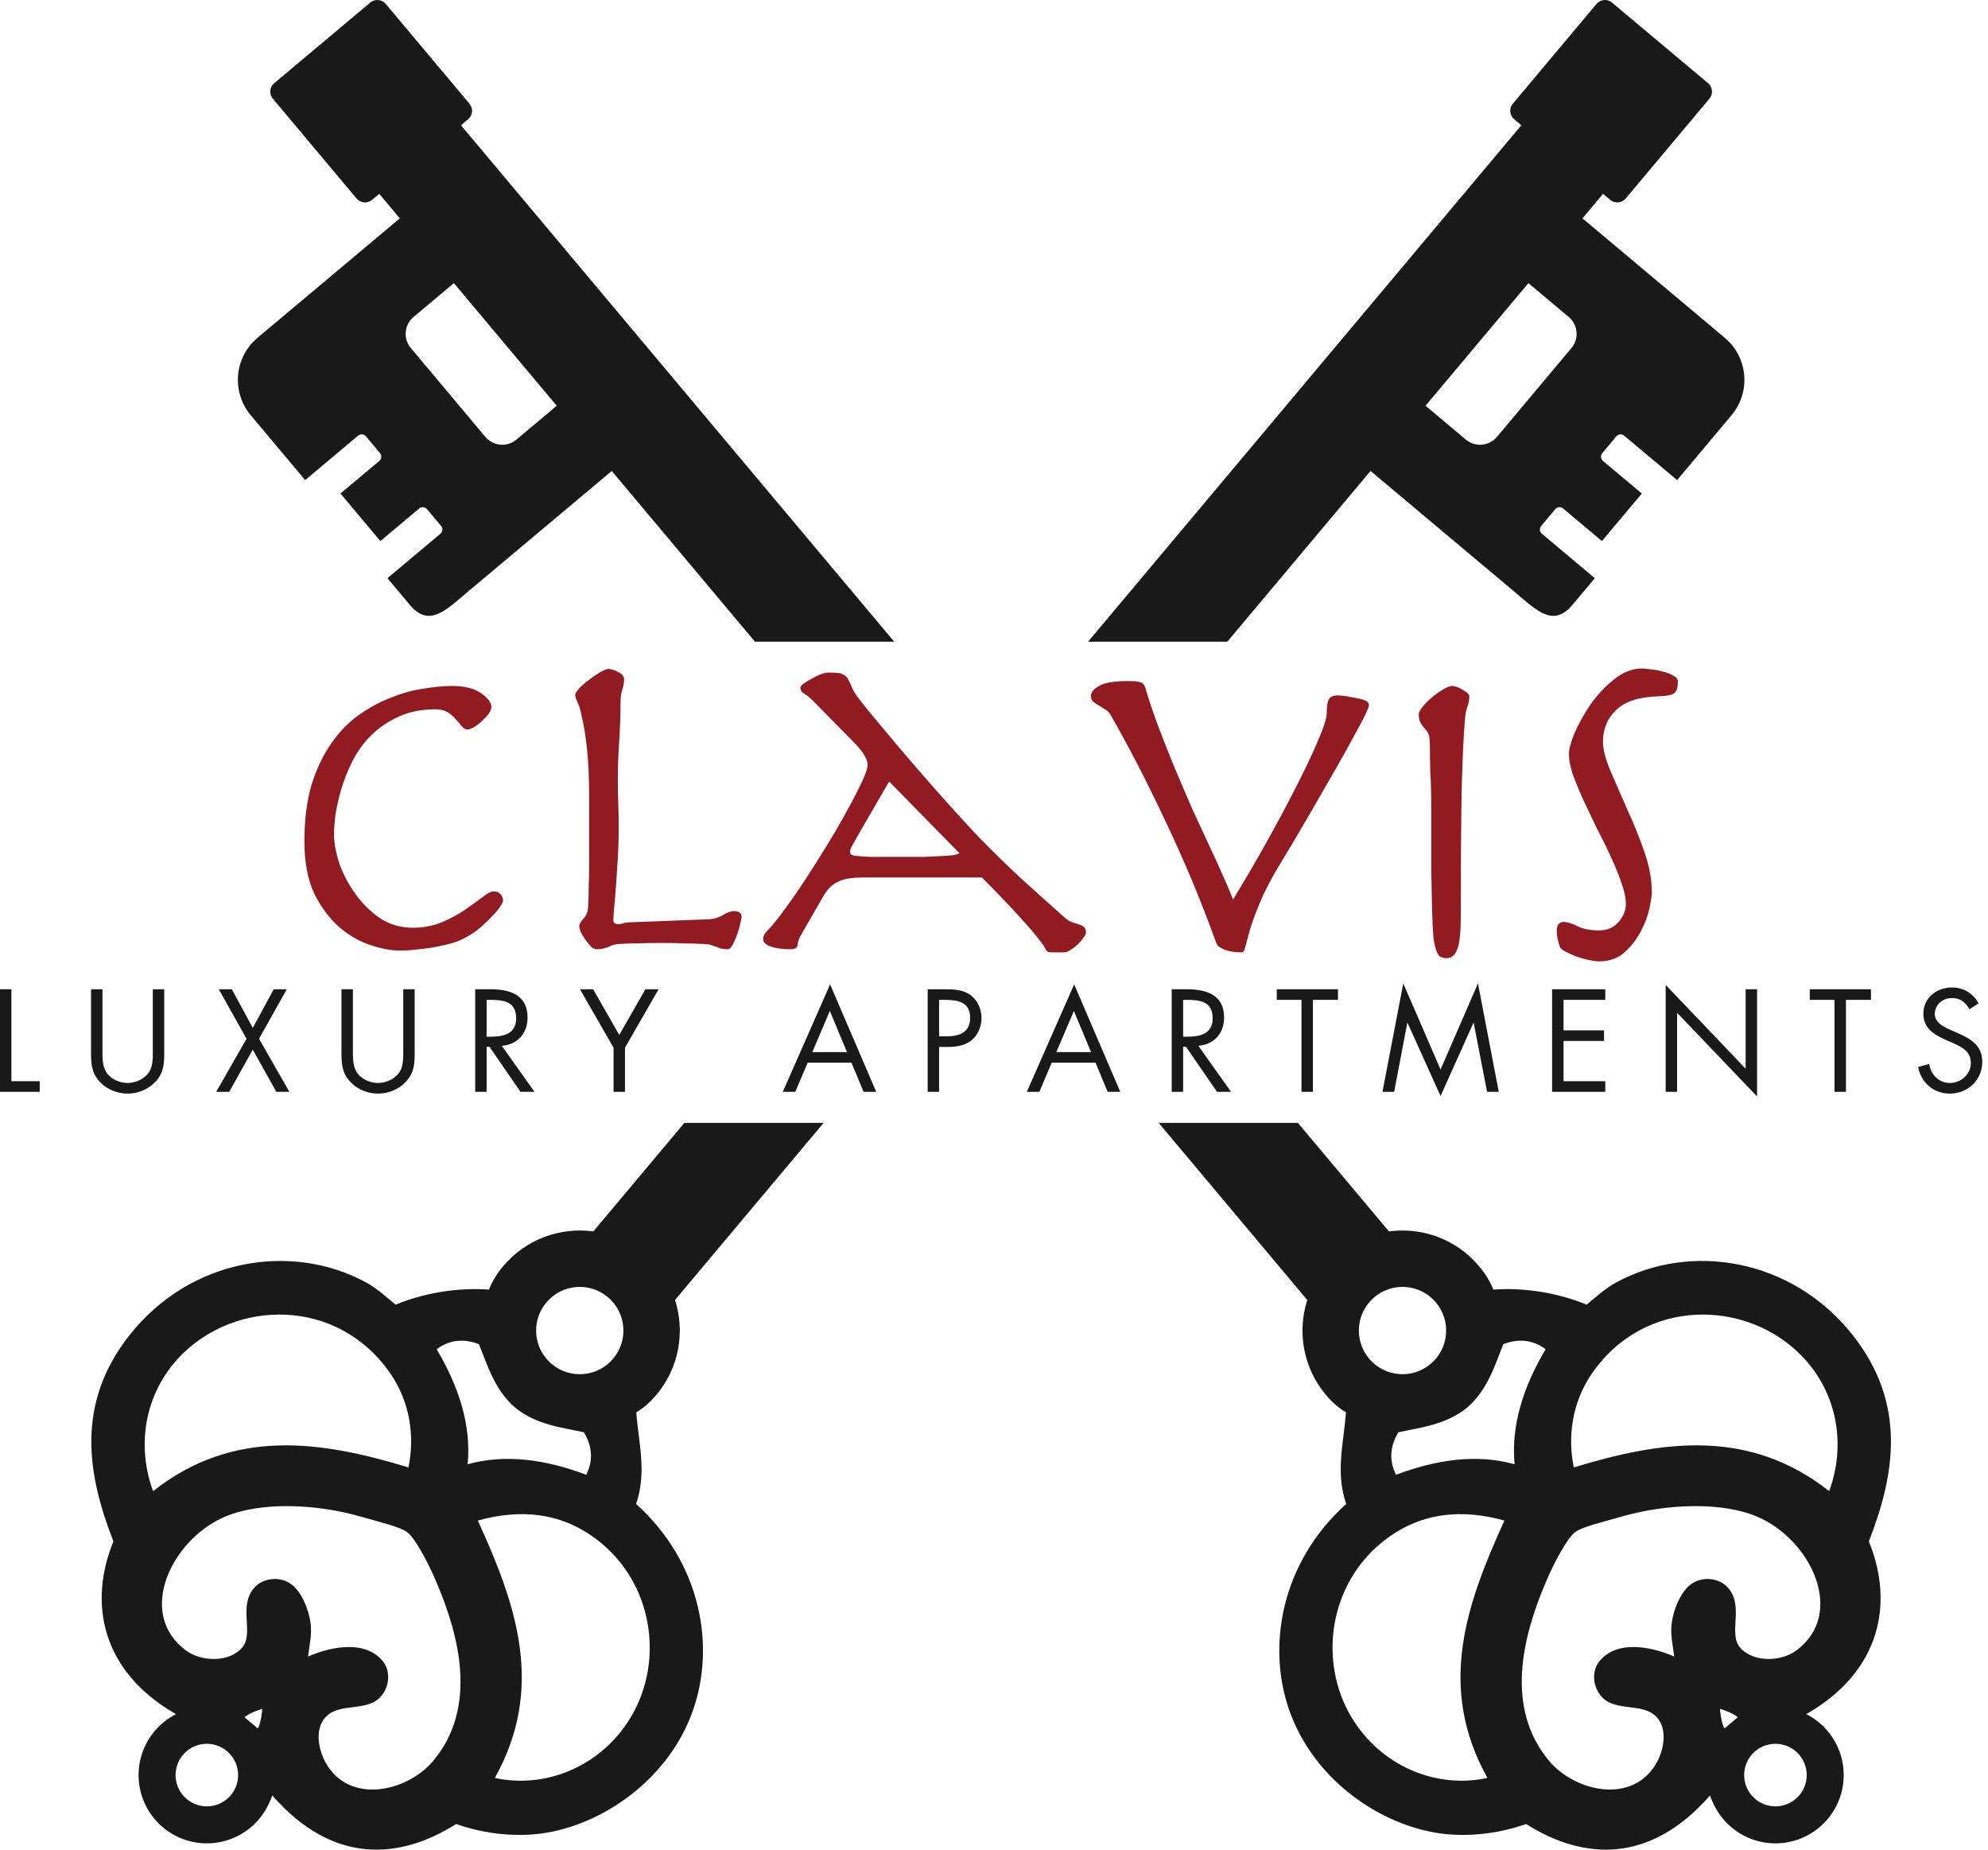
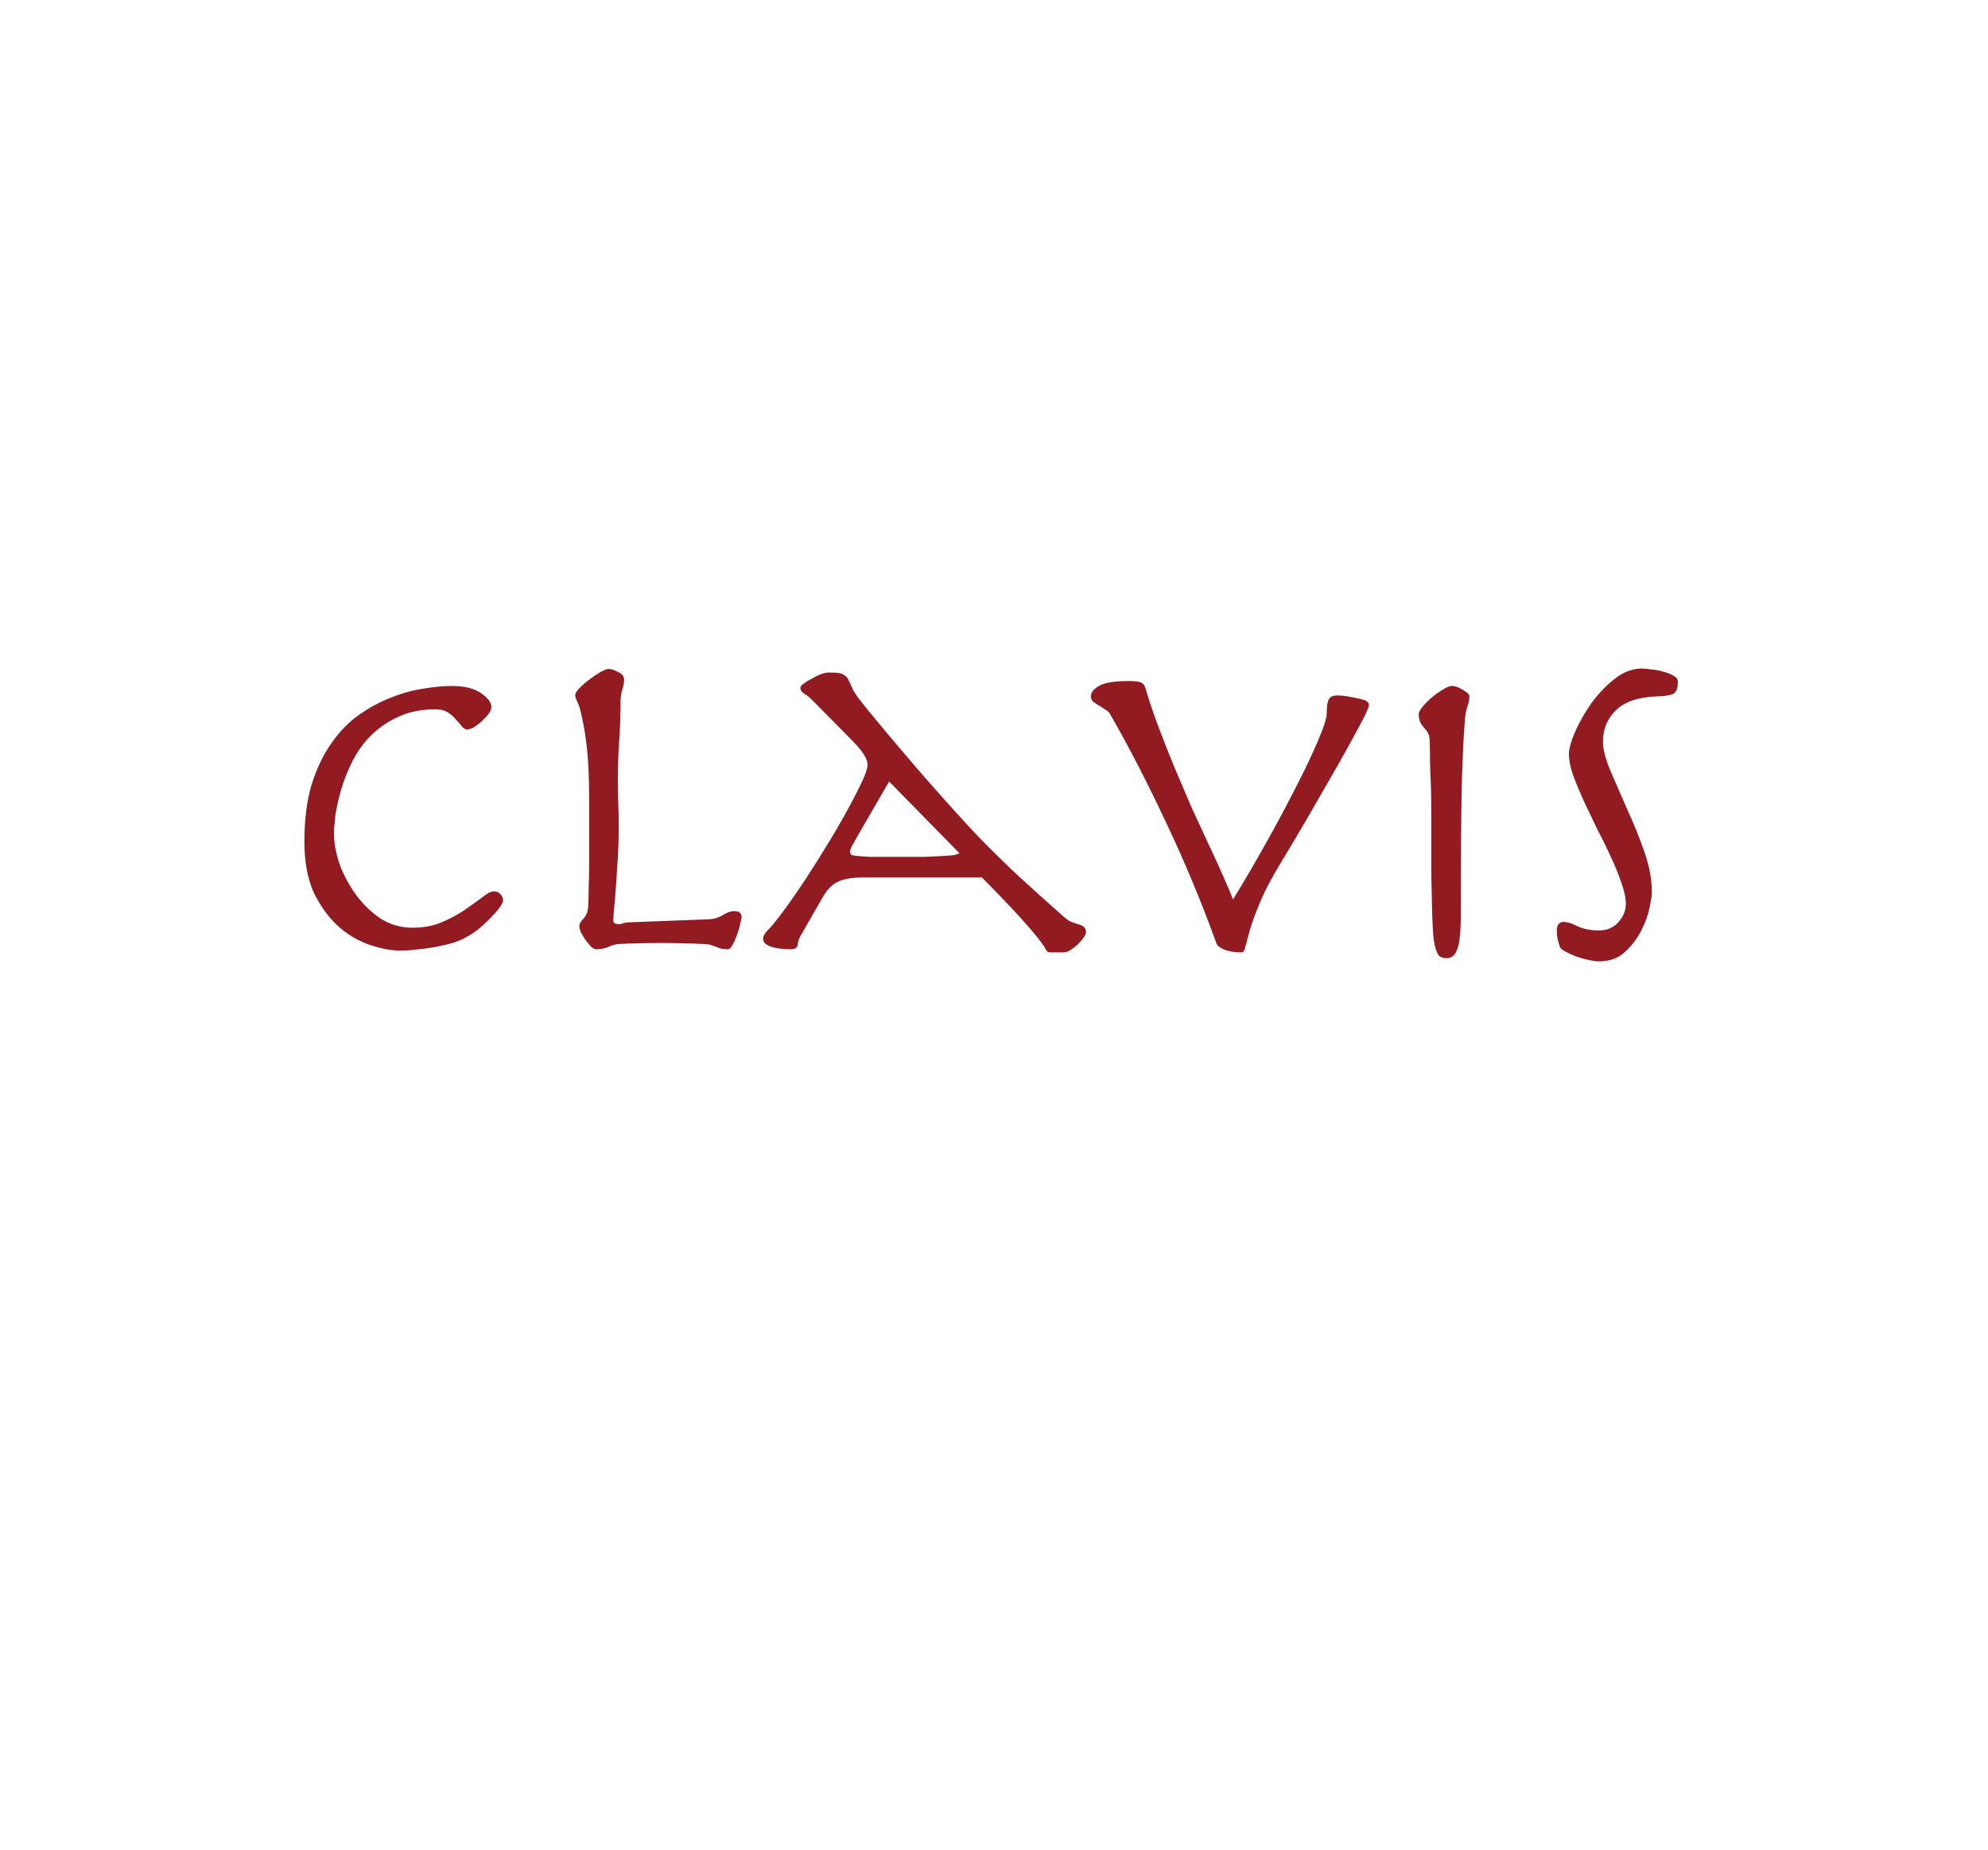
<svg xmlns="http://www.w3.org/2000/svg" width="86px" height="80px" viewBox="0 0 86 80" version="1.1">
  <title>LOGO CLAVIS APARTMENTS</title>
  <g id="Page-1" stroke="none" stroke-width="1" fill="none" fill-rule="evenodd">
    <g id="LOGO-CLAVIS-APARTMENTS">
-       <path d="M68.853,59.425 C68.017,60.646 67.804,62.123 68.082,63.467 C71.896,62.306 75.656,61.757 79.129,64.493 C79.845,62.561 79.527,60.299 77.971,58.674 C75.584,56.182 71.135,56.088 68.853,59.425 Z M65.521,63.329 C65.36,61.628 65.911,59.962 66.862,58.357 C66.285,57.918 65.637,57.9 65.034,58.138 C64.679,59.002 64.363,60.115 63.467,60.879 C62.559,61.629 61.407,61.747 60.495,61.947 C60.156,62.499 60.061,63.14 60.394,63.784 C62.139,63.127 63.874,62.875 65.521,63.329 Z M61.885,58.994 C62.684,58.324 62.788,57.133 62.118,56.334 C61.448,55.536 60.257,55.431 59.458,56.102 C58.659,56.772 58.555,57.963 59.225,58.761 C59.896,59.56 61.086,59.664 61.885,58.994 Z M77.674,77.81 C78.246,77.33 78.321,76.477 77.841,75.904 C77.36,75.332 76.507,75.257 75.935,75.737 C75.362,76.218 75.288,77.071 75.768,77.644 C76.248,78.216 77.102,78.291 77.674,77.81 Z M58.601,74.489 C59.914,76.471 62.225,77.36 64.346,76.897 C62.153,72.973 63.433,69.375 65.082,65.765 C63.367,65.29 61.436,65.307 59.692,66.783 C57.411,68.713 57.02,72.1 58.601,74.489 Z M74.598,74.757 L75.177,74.272 C74.893,74.038 74.405,73.913 74.405,73.913 C74.405,73.913 74.45,74.505 74.598,74.757 Z M69.196,71.843 C70.041,70.822 71.698,71.324 72.429,71.649 C72.361,71.151 72.255,70.701 72.316,70.21 C72.39,69.622 72.705,68.826 73.181,68.499 C73.672,68.16 74.36,68.262 74.717,68.633 C75.478,69.422 74.751,70.62 75.263,71.242 C75.812,71.907 77.024,71.883 77.692,71.395 C79.893,69.787 78.319,66.56 75.996,65.589 C74.449,64.942 72.051,65.038 70.098,65.609 C69.378,65.819 68.442,66.033 68.135,66.271 C67.796,66.532 67.255,67.532 66.874,68.423 C65.878,70.756 65.072,73.87 67.03,76.179 C68.135,77.483 70.64,78.079 71.671,76.228 C71.952,75.722 72.146,74.861 71.718,74.326 C71.115,73.573 69.855,74.103 69.244,73.336 C68.86,72.855 68.886,72.217 69.196,71.843 Z M68.638,56.428 C69.05,56.086 69.458,55.715 69.913,55.468 C73.134,53.716 77.51,54.42 80.138,57.732 C82.514,60.728 81.96,63.814 80.845,66.668 C81.925,69.29 81.403,72.269 78.14,74.138 C78.485,74.313 78.802,74.56 79.067,74.875 C80.115,76.125 79.952,77.988 78.703,79.036 C77.453,80.085 75.59,79.922 74.542,78.672 C74.301,78.385 74.124,78.066 73.973,77.657 C71.34,80.667 68.45,80.428 66.018,78.89 C64.727,79.349 63.283,79.477 62.055,79.258 C59.482,78.799 56.803,76.862 55.785,74.004 C54.785,71.197 55.424,67.579 58.236,65.047 C57.762,63.685 58.128,62.396 58.227,61.084 C57.921,60.903 57.63,60.655 57.357,60.329 C56.366,59.148 56.114,57.594 56.551,56.226 L50.123,48.566 L56.147,48.566 L60.086,53.26 C61.508,53.067 62.995,53.585 63.986,54.766 C64.268,55.102 64.47,55.44 64.601,55.777 C65.928,55.68 67.383,55.91 68.638,56.428 Z M19.634,12.246 L17.888,13.711 C17.486,14.049 17.433,14.649 17.771,15.051 L20.997,18.896 C21.335,19.299 21.935,19.351 22.338,19.014 L24.084,17.549 L19.634,12.246 Z M32.658,27.753 L26.464,20.37 L20.308,25.535 C19.302,26.38 18.576,27.171 17.731,26.164 L16.76,25.007 L19.052,23.084 C19.153,23 19.166,22.85 19.082,22.749 L18.47,22.021 C18.386,21.92 18.236,21.907 18.135,21.991 L16.454,23.402 L14.728,21.345 L16.41,19.935 C16.51,19.85 16.523,19.7 16.439,19.599 L15.828,18.871 C15.743,18.771 15.593,18.757 15.493,18.842 L13.201,20.765 L10.847,17.96 C10.003,16.953 10.134,15.453 11.14,14.609 L17.295,9.444 L16.406,8.384 L16.095,8.644 C15.894,8.813 15.594,8.787 15.425,8.586 L11.803,4.269 C11.634,4.068 11.66,3.768 11.861,3.599 L16.017,0.111 C16.219,-0.058 16.519,-0.031 16.688,0.17 L20.31,4.487 C20.479,4.688 20.452,4.988 20.251,5.157 L19.941,5.417 L38.682,27.753 L32.658,27.753 Z M47.07,27.753 L65.812,5.418 L65.501,5.157 C65.3,4.988 65.274,4.688 65.442,4.487 L69.065,0.17 C69.233,-0.031 69.534,-0.057 69.735,0.111 L73.891,3.599 C74.092,3.768 74.118,4.068 73.949,4.269 L70.327,8.586 C70.158,8.787 69.858,8.813 69.657,8.644 L69.347,8.384 L68.457,9.444 L74.612,14.609 C75.618,15.453 75.75,16.954 74.905,17.96 L72.551,20.765 L70.259,18.842 C70.159,18.758 70.009,18.771 69.924,18.871 L69.313,19.6 C69.229,19.7 69.242,19.85 69.343,19.935 L71.024,21.345 L69.298,23.402 L67.617,21.991 C67.516,21.907 67.366,21.92 67.282,22.021 L66.671,22.749 C66.586,22.85 66.599,23 66.7,23.084 L68.992,25.007 L68.021,26.164 C67.176,27.171 66.45,26.38 65.444,25.535 L59.289,20.37 L53.094,27.753 L47.07,27.753 Z M66.118,12.246 L61.669,17.549 L63.414,19.014 C63.817,19.352 64.417,19.299 64.755,18.897 L67.981,15.052 C68.319,14.649 68.266,14.049 67.864,13.711 L66.118,12.246 Z M17.114,56.428 C18.37,55.91 19.825,55.68 21.152,55.777 C21.282,55.44 21.484,55.102 21.766,54.766 C22.757,53.586 24.244,53.067 25.667,53.26 L29.605,48.566 L35.629,48.566 L29.202,56.226 C29.639,57.594 29.386,59.149 28.395,60.329 C28.123,60.655 27.831,60.904 27.525,61.085 C27.624,62.397 27.991,63.685 27.516,65.047 C30.328,67.579 30.967,71.197 29.967,74.005 C28.95,76.862 26.27,78.799 23.697,79.258 C22.469,79.477 21.025,79.349 19.734,78.89 C17.302,80.428 14.412,80.667 11.779,77.657 C11.628,78.067 11.451,78.386 11.211,78.672 C10.162,79.922 8.299,80.085 7.05,79.036 C5.8,77.988 5.637,76.125 6.686,74.875 C6.95,74.56 7.267,74.314 7.613,74.139 C4.349,72.269 3.828,69.29 4.907,66.668 C3.792,63.814 3.238,60.728 5.615,57.732 C8.242,54.42 12.619,53.716 15.839,55.468 C16.294,55.715 16.703,56.087 17.114,56.428 Z M16.557,71.843 C16.867,72.217 16.892,72.855 16.509,73.336 C15.897,74.103 14.637,73.573 14.034,74.326 C13.606,74.861 13.8,75.722 14.082,76.228 C15.112,78.08 17.618,77.483 18.723,76.179 C20.68,73.871 19.874,70.756 18.878,68.424 C18.497,67.532 17.957,66.532 17.618,66.271 C17.31,66.034 16.374,65.819 15.654,65.609 C13.701,65.038 11.304,64.942 9.756,65.589 C7.433,66.56 5.86,69.787 8.06,71.395 C8.729,71.883 9.94,71.908 10.489,71.242 C11.001,70.62 10.274,69.422 11.035,68.633 C11.392,68.262 12.08,68.16 12.572,68.499 C13.047,68.826 13.362,69.622 13.436,70.21 C13.498,70.701 13.391,71.151 13.324,71.649 C14.054,71.324 15.711,70.822 16.557,71.843 Z M11.154,74.757 C11.302,74.505 11.347,73.913 11.347,73.913 C11.347,73.913 10.859,74.038 10.575,74.272 L11.154,74.757 Z M27.151,74.489 C28.733,72.1 28.341,68.713 26.06,66.783 C24.316,65.307 22.386,65.29 20.67,65.765 C22.319,69.375 23.599,72.974 21.406,76.898 C23.527,77.36 25.839,76.472 27.151,74.489 Z M8.078,77.81 C8.651,78.291 9.504,78.216 9.984,77.644 C10.465,77.071 10.39,76.218 9.818,75.738 C9.245,75.257 8.392,75.332 7.912,75.904 C7.431,76.477 7.506,77.33 8.078,77.81 Z M23.867,58.994 C24.666,59.664 25.857,59.56 26.527,58.761 C27.197,57.963 27.093,56.772 26.294,56.102 C25.495,55.432 24.305,55.536 23.634,56.334 C22.964,57.133 23.068,58.324 23.867,58.994 Z M20.231,63.329 C21.878,62.875 23.613,63.127 25.358,63.784 C25.691,63.14 25.596,62.499 25.257,61.947 C24.345,61.747 23.194,61.629 22.285,60.88 C21.389,60.115 21.073,59.002 20.718,58.138 C20.116,57.9 19.468,57.918 18.891,58.357 C19.841,59.962 20.392,61.628 20.231,63.329 Z M16.9,59.425 C14.617,56.088 10.168,56.182 7.781,58.674 C6.225,60.299 5.907,62.562 6.623,64.493 C10.096,61.757 13.856,62.306 17.67,63.467 C17.948,62.123 17.735,60.646 16.9,59.425 Z" id="Fill-1" fill="#1A1919" />
-       <path d="M85.593,43.398 C85.358,42.962 84.94,42.709 84.446,42.709 C83.787,42.709 83.204,43.151 83.204,43.839 C83.204,44.475 83.652,44.739 84.169,44.975 L84.44,45.092 C84.852,45.281 85.258,45.457 85.258,45.975 C85.258,46.475 84.823,46.84 84.346,46.84 C83.869,46.84 83.522,46.469 83.457,46.016 L82.975,46.151 C83.116,46.84 83.646,47.299 84.358,47.299 C85.129,47.299 85.752,46.705 85.752,45.928 C85.752,45.222 85.264,44.933 84.687,44.68 L84.393,44.551 C84.093,44.416 83.699,44.239 83.699,43.857 C83.699,43.451 84.04,43.168 84.434,43.168 C84.811,43.168 85.023,43.345 85.199,43.651 L85.593,43.398 Z M79.855,43.245 L80.937,43.245 L80.937,42.786 L78.29,42.786 L78.29,43.245 L79.361,43.245 L79.361,47.222 L79.855,47.222 L79.855,43.245 Z M72.056,47.222 L72.55,47.222 L72.55,43.804 L76.01,47.422 L76.01,42.786 L75.516,42.786 L75.516,46.222 L72.056,42.598 L72.056,47.222 Z M67.143,47.222 L69.444,47.222 L69.444,46.763 L67.638,46.763 L67.638,45.022 L69.391,45.022 L69.391,44.563 L67.638,44.563 L67.638,43.245 L69.444,43.245 L69.444,42.786 L67.143,42.786 L67.143,47.222 Z M59.805,47.222 L60.311,47.222 L60.882,44.222 L62.318,47.405 L63.748,44.222 L64.33,47.222 L64.836,47.222 L63.936,42.533 L62.318,46.257 L60.705,42.533 L59.805,47.222 Z M56.797,43.245 L57.88,43.245 L57.88,42.786 L55.232,42.786 L55.232,43.245 L56.303,43.245 L56.303,47.222 L56.797,47.222 L56.797,43.245 Z M51.182,45.275 L51.306,45.275 L52.648,47.222 L53.254,47.222 L51.842,45.234 C52.524,45.175 52.954,44.692 52.954,44.01 C52.954,43.009 52.171,42.786 51.33,42.786 L50.688,42.786 L50.688,47.222 L51.182,47.222 L51.182,45.275 Z M51.182,43.245 L51.33,43.245 C51.924,43.245 52.459,43.315 52.459,44.045 C52.459,44.733 51.894,44.839 51.335,44.839 L51.182,44.839 L51.182,43.245 Z M47.198,45.504 L45.697,45.504 L46.456,43.727 L47.198,45.504 Z M47.392,45.963 L47.916,47.222 L48.463,47.222 L46.468,42.574 L44.42,47.222 L44.962,47.222 L45.497,45.963 L47.392,45.963 Z M40.625,43.245 L40.807,43.245 C41.384,43.245 41.966,43.298 41.966,44.021 C41.966,44.657 41.501,44.822 40.954,44.822 L40.625,44.822 L40.625,43.245 Z M40.625,45.281 L40.983,45.281 C41.354,45.281 41.737,45.234 42.037,44.986 C42.313,44.757 42.46,44.392 42.46,44.033 C42.46,43.639 42.29,43.251 41.96,43.021 C41.637,42.798 41.242,42.786 40.86,42.786 L40.13,42.786 L40.13,47.222 L40.625,47.222 L40.625,45.281 Z M36.64,45.504 L35.139,45.504 L35.899,43.727 L36.64,45.504 Z M36.834,45.963 L37.358,47.222 L37.905,47.222 L35.91,42.574 L33.863,47.222 L34.404,47.222 L34.939,45.963 L36.834,45.963 Z M26.542,45.316 L26.542,47.222 L27.036,47.222 L27.036,45.316 L28.49,42.786 L27.919,42.786 L26.789,44.763 L25.659,42.786 L25.089,42.786 L26.542,45.316 Z M21.051,45.275 L21.175,45.275 L22.516,47.222 L23.122,47.222 L21.71,45.234 C22.393,45.175 22.822,44.692 22.822,44.01 C22.822,43.009 22.04,42.786 21.198,42.786 L20.557,42.786 L20.557,47.222 L21.051,47.222 L21.051,45.275 Z M21.051,43.245 L21.198,43.245 C21.793,43.245 22.328,43.315 22.328,44.045 C22.328,44.733 21.763,44.839 21.204,44.839 L21.051,44.839 L21.051,43.245 Z M15.266,42.786 L14.772,42.786 L14.772,45.563 C14.772,46.069 14.819,46.475 15.208,46.846 C15.508,47.14 15.937,47.299 16.355,47.299 C16.802,47.299 17.244,47.122 17.55,46.793 C17.903,46.428 17.938,46.046 17.938,45.563 L17.938,42.786 L17.444,42.786 L17.444,45.428 C17.444,45.775 17.461,46.163 17.226,46.446 C17.02,46.693 16.673,46.84 16.355,46.84 C16.031,46.84 15.655,46.687 15.461,46.416 C15.255,46.134 15.266,45.757 15.266,45.428 L15.266,42.786 Z M10.665,44.928 L9.353,47.222 L9.917,47.222 L10.935,45.398 L11.953,47.222 L12.518,47.222 L11.206,44.928 L12.407,42.786 L11.842,42.786 L10.935,44.457 L10.029,42.786 L9.464,42.786 L10.665,44.928 Z M4.433,42.786 L3.938,42.786 L3.938,45.563 C3.938,46.069 3.986,46.475 4.374,46.846 C4.674,47.14 5.104,47.299 5.521,47.299 C5.969,47.299 6.41,47.122 6.716,46.793 C7.069,46.428 7.104,46.046 7.104,45.563 L7.104,42.786 L6.61,42.786 L6.61,45.428 C6.61,45.775 6.628,46.163 6.392,46.446 C6.186,46.693 5.839,46.84 5.521,46.84 C5.198,46.84 4.821,46.687 4.627,46.416 C4.421,46.134 4.433,45.757 4.433,45.428 L4.433,42.786 Z M0.494,42.786 L0,42.786 L0,47.222 L1.718,47.222 L1.718,46.763 L0.494,46.763 L0.494,42.786 Z" id="Fill-2" fill="#1A1919" />
      <path d="M30.723,39.757 L27.212,39.892 C27.122,39.892 27.038,39.905 26.96,39.931 C26.895,39.957 26.831,39.97 26.766,39.97 C26.611,39.97 26.533,39.918 26.533,39.815 C26.533,39.698 26.546,39.504 26.572,39.233 C26.598,38.961 26.624,38.644 26.65,38.282 L26.727,37.118 C26.753,36.692 26.766,36.278 26.766,35.877 C26.766,35.45 26.76,35.081 26.747,34.771 C26.734,34.448 26.727,34.105 26.727,33.743 C26.727,33.2 26.747,32.644 26.786,32.075 C26.824,31.506 26.844,30.93 26.844,30.348 C26.844,30.167 26.87,29.993 26.921,29.825 C26.973,29.656 26.999,29.514 26.999,29.398 C26.999,29.256 26.915,29.146 26.747,29.068 C26.579,28.977 26.436,28.932 26.32,28.932 C26.255,28.932 26.139,28.977 25.971,29.068 C25.816,29.159 25.654,29.268 25.486,29.398 C25.33,29.514 25.188,29.637 25.059,29.767 C24.943,29.896 24.884,29.993 24.884,30.057 C24.884,30.135 24.917,30.238 24.981,30.368 C25.046,30.484 25.111,30.704 25.175,31.027 C25.253,31.338 25.324,31.777 25.389,32.346 C25.454,32.903 25.486,33.653 25.486,34.597 L25.486,37.332 C25.486,37.732 25.479,38.082 25.466,38.379 C25.466,38.676 25.46,38.929 25.447,39.136 C25.447,39.381 25.382,39.575 25.253,39.718 C25.124,39.847 25.059,39.963 25.059,40.067 C25.059,40.105 25.079,40.183 25.117,40.3 C25.169,40.403 25.234,40.513 25.311,40.629 C25.389,40.733 25.466,40.83 25.544,40.92 C25.634,41.011 25.718,41.056 25.796,41.056 C26.029,41.056 26.229,41.011 26.398,40.92 C26.449,40.894 26.507,40.875 26.572,40.862 C26.65,40.836 26.766,40.823 26.921,40.823 C27.076,40.81 27.283,40.804 27.542,40.804 C27.814,40.791 28.169,40.784 28.609,40.784 C29.023,40.784 29.359,40.791 29.618,40.804 C29.889,40.804 30.102,40.81 30.258,40.823 C30.413,40.823 30.523,40.83 30.588,40.843 C30.652,40.843 30.697,40.849 30.723,40.862 C30.917,40.927 31.059,40.978 31.15,41.017 C31.254,41.043 31.363,41.056 31.48,41.056 C31.557,41.056 31.629,40.991 31.693,40.862 C31.771,40.72 31.835,40.571 31.887,40.416 C31.952,40.248 31.997,40.093 32.023,39.95 C32.062,39.795 32.081,39.698 32.081,39.659 C32.081,39.491 31.971,39.407 31.751,39.407 C31.609,39.407 31.447,39.466 31.266,39.582 C31.085,39.685 30.904,39.743 30.723,39.757 Z M38.463,33.801 L41.508,36.905 C41.457,36.931 41.379,36.957 41.276,36.982 C41.172,36.996 41.017,37.008 40.81,37.021 L39.996,37.06 L38.735,37.06 L37.648,37.06 C37.39,37.047 37.196,37.034 37.067,37.021 C36.937,37.008 36.853,36.989 36.814,36.963 C36.788,36.924 36.776,36.879 36.776,36.827 C36.776,36.763 36.801,36.685 36.853,36.594 L37.183,36.012 L38.463,33.801 Z M37.338,37.952 L42.478,37.952 C43.785,39.271 44.651,40.222 45.078,40.804 C45.142,40.882 45.194,40.966 45.233,41.056 C45.272,41.146 45.343,41.191 45.446,41.191 L46.028,41.191 C46.106,41.191 46.196,41.159 46.3,41.095 C46.403,41.03 46.507,40.953 46.61,40.862 C46.714,40.759 46.798,40.662 46.862,40.571 C46.94,40.468 46.979,40.39 46.979,40.338 C46.979,40.222 46.953,40.144 46.901,40.105 C46.85,40.054 46.778,40.015 46.688,39.989 L46.397,39.892 C46.28,39.853 46.158,39.776 46.028,39.659 C45.343,39.051 44.709,38.483 44.127,37.952 C43.558,37.422 42.957,36.834 42.323,36.187 C41.703,35.528 41.011,34.765 40.248,33.898 C39.485,33.032 38.579,31.965 37.532,30.697 L37.105,30.154 C36.976,29.973 36.898,29.844 36.872,29.767 C36.808,29.611 36.749,29.488 36.698,29.398 C36.659,29.307 36.601,29.243 36.523,29.204 C36.459,29.152 36.374,29.12 36.271,29.107 C36.168,29.094 36.025,29.088 35.844,29.088 C35.754,29.088 35.637,29.113 35.495,29.165 C35.366,29.217 35.236,29.281 35.107,29.359 C34.978,29.424 34.861,29.495 34.758,29.572 C34.667,29.637 34.622,29.695 34.622,29.747 C34.622,29.851 34.687,29.941 34.816,30.019 C34.945,30.096 35.101,30.232 35.282,30.426 L36.872,32.036 C37.312,32.476 37.532,32.825 37.532,33.083 C37.532,33.2 37.467,33.407 37.338,33.704 C37.209,33.989 37.04,34.325 36.834,34.713 C36.627,35.101 36.387,35.528 36.116,35.993 C35.844,36.446 35.566,36.898 35.282,37.351 C34.997,37.804 34.713,38.237 34.428,38.651 C34.144,39.064 33.885,39.42 33.652,39.718 C33.484,39.937 33.336,40.112 33.206,40.241 C33.077,40.371 33.012,40.493 33.012,40.61 C33.012,40.752 33.122,40.862 33.342,40.94 C33.562,41.017 33.853,41.056 34.215,41.056 C34.396,41.056 34.493,40.991 34.506,40.862 C34.519,40.733 34.558,40.61 34.622,40.493 L35.592,38.806 C35.773,38.483 35.986,38.263 36.232,38.146 C36.478,38.017 36.847,37.952 37.338,37.952 Z M47.192,30.115 C47.192,30.206 47.224,30.284 47.289,30.348 C47.354,30.4 47.431,30.452 47.522,30.504 C47.612,30.555 47.703,30.613 47.793,30.678 C47.897,30.73 47.974,30.801 48.026,30.892 C48.815,32.262 49.61,33.801 50.412,35.508 C51.227,37.215 51.964,38.98 52.623,40.804 C52.662,40.907 52.779,40.998 52.973,41.075 C53.167,41.153 53.412,41.191 53.71,41.191 C53.787,41.191 53.839,41.12 53.865,40.978 L54.059,40.261 C54.15,39.937 54.298,39.53 54.505,39.039 C54.712,38.534 55.029,37.933 55.456,37.235 C55.701,36.834 55.96,36.401 56.232,35.935 C56.516,35.456 56.794,34.978 57.066,34.499 L57.881,33.083 C58.139,32.631 58.365,32.224 58.559,31.861 C58.766,31.486 58.928,31.183 59.044,30.95 C59.161,30.704 59.219,30.555 59.219,30.504 C59.219,30.426 59.186,30.368 59.122,30.329 C59.07,30.29 58.954,30.251 58.773,30.213 C58.592,30.174 58.424,30.142 58.268,30.115 C58.113,30.09 57.977,30.077 57.861,30.077 C57.68,30.077 57.557,30.129 57.493,30.232 C57.428,30.335 57.395,30.536 57.395,30.833 C57.395,31.053 57.266,31.46 57.007,32.055 C56.762,32.637 56.438,33.316 56.038,34.092 C55.65,34.855 55.216,35.663 54.738,36.517 C54.259,37.371 53.794,38.166 53.341,38.903 C53.238,38.631 53.096,38.295 52.914,37.894 C52.734,37.48 52.527,37.028 52.294,36.536 L51.557,34.946 L50.819,33.219 C50.574,32.624 50.341,32.036 50.121,31.454 C49.901,30.872 49.714,30.316 49.559,29.786 C49.52,29.643 49.449,29.553 49.345,29.514 C49.255,29.476 49.08,29.456 48.821,29.456 C48.201,29.456 47.774,29.527 47.541,29.669 C47.308,29.799 47.192,29.947 47.192,30.115 Z M61.915,35.062 L61.915,37.681 L61.954,39.466 C61.967,39.931 61.986,40.3 62.012,40.571 C62.051,40.83 62.096,41.024 62.148,41.153 C62.2,41.282 62.258,41.36 62.322,41.386 C62.4,41.424 62.484,41.444 62.575,41.444 C62.794,41.444 62.95,41.314 63.04,41.056 C63.143,40.81 63.195,40.3 63.195,39.524 C63.195,37.196 63.208,35.366 63.234,34.034 C63.273,32.689 63.318,31.732 63.37,31.163 C63.383,30.943 63.415,30.756 63.467,30.601 C63.532,30.433 63.564,30.271 63.564,30.115 C63.564,30.038 63.473,29.947 63.292,29.844 C63.111,29.727 62.95,29.669 62.807,29.669 C62.717,29.669 62.587,29.721 62.419,29.825 C62.264,29.915 62.109,30.025 61.954,30.154 C61.799,30.284 61.663,30.419 61.546,30.562 C61.43,30.704 61.372,30.814 61.372,30.892 C61.372,30.995 61.391,31.105 61.43,31.221 C61.482,31.325 61.572,31.447 61.701,31.59 C61.779,31.68 61.824,31.79 61.837,31.92 C61.85,32.036 61.857,32.185 61.857,32.366 C61.857,32.702 61.863,33.064 61.876,33.452 C61.902,33.84 61.915,34.377 61.915,35.062 Z M67.346,40.261 C67.346,40.39 67.359,40.513 67.385,40.629 C67.411,40.733 67.443,40.843 67.482,40.959 C67.508,41.024 67.585,41.088 67.715,41.153 C67.857,41.23 68.012,41.302 68.18,41.366 C68.361,41.431 68.542,41.482 68.724,41.521 C68.905,41.56 69.053,41.58 69.17,41.58 C69.635,41.58 70.01,41.444 70.295,41.172 C70.592,40.901 70.825,40.597 70.993,40.261 C71.174,39.912 71.297,39.575 71.362,39.252 C71.426,38.929 71.459,38.715 71.459,38.612 C71.459,38.043 71.349,37.448 71.129,36.827 C70.909,36.194 70.663,35.586 70.392,35.004 L69.674,33.355 C69.454,32.838 69.344,32.411 69.344,32.075 C69.344,31.532 69.532,31.079 69.907,30.717 C70.282,30.342 70.896,30.142 71.75,30.115 C72.112,30.103 72.338,30.057 72.428,29.98 C72.532,29.902 72.584,29.734 72.584,29.476 C72.584,29.372 72.519,29.288 72.39,29.223 C72.26,29.146 72.112,29.088 71.944,29.049 C71.775,28.997 71.601,28.965 71.42,28.952 C71.252,28.926 71.123,28.913 71.032,28.913 C70.618,28.913 70.217,29.068 69.829,29.378 C69.454,29.676 69.118,30.031 68.821,30.445 C68.536,30.859 68.303,31.273 68.122,31.687 C67.954,32.088 67.87,32.398 67.87,32.618 C67.87,32.863 67.928,33.161 68.045,33.51 C68.174,33.859 68.329,34.235 68.51,34.635 L69.092,35.857 C69.312,36.271 69.512,36.679 69.693,37.08 C69.874,37.467 70.023,37.836 70.14,38.185 C70.269,38.534 70.333,38.838 70.333,39.097 C70.333,39.381 70.224,39.646 70.004,39.892 C69.797,40.125 69.519,40.241 69.17,40.241 C68.808,40.241 68.504,40.183 68.258,40.067 C68.012,39.937 67.799,39.873 67.618,39.873 C67.553,39.873 67.489,39.905 67.424,39.97 C67.372,40.021 67.346,40.118 67.346,40.261 Z M13.168,36.401 C13.168,37.293 13.311,38.043 13.595,38.651 C13.893,39.246 14.255,39.73 14.681,40.105 C15.108,40.468 15.561,40.726 16.039,40.882 C16.518,41.037 16.938,41.114 17.3,41.114 C17.559,41.114 17.83,41.095 18.115,41.056 C18.399,41.03 18.671,40.991 18.929,40.94 C19.188,40.888 19.428,40.83 19.647,40.765 C19.867,40.687 20.042,40.61 20.171,40.532 C20.391,40.416 20.591,40.28 20.772,40.125 C20.966,39.957 21.135,39.795 21.277,39.64 C21.432,39.485 21.548,39.349 21.626,39.233 C21.716,39.103 21.762,39.013 21.762,38.961 C21.762,38.845 21.723,38.748 21.645,38.67 C21.581,38.592 21.483,38.554 21.354,38.554 C21.238,38.554 21.076,38.638 20.869,38.806 C20.662,38.961 20.41,39.142 20.113,39.349 C19.828,39.543 19.492,39.724 19.104,39.892 C18.729,40.047 18.309,40.125 17.843,40.125 C17.339,40.125 16.873,39.989 16.447,39.718 C16.033,39.433 15.677,39.084 15.38,38.67 C15.082,38.256 14.849,37.817 14.681,37.351 C14.526,36.873 14.449,36.446 14.449,36.071 C14.449,35.877 14.468,35.612 14.507,35.276 C14.559,34.926 14.643,34.551 14.759,34.15 C14.875,33.749 15.037,33.342 15.244,32.928 C15.451,32.515 15.716,32.146 16.039,31.822 C16.376,31.486 16.77,31.215 17.222,31.008 C17.688,30.788 18.231,30.678 18.852,30.678 C19.059,30.678 19.233,30.723 19.376,30.814 C19.518,30.904 19.634,31.008 19.725,31.124 C19.828,31.228 19.912,31.325 19.977,31.415 C20.055,31.506 20.132,31.551 20.21,31.551 C20.287,31.551 20.384,31.519 20.501,31.454 C20.63,31.376 20.746,31.286 20.85,31.183 C20.966,31.079 21.063,30.976 21.141,30.872 C21.219,30.756 21.257,30.659 21.257,30.581 C21.257,30.387 21.108,30.187 20.811,29.98 C20.514,29.773 20.094,29.669 19.55,29.669 C19.188,29.669 18.774,29.708 18.309,29.786 C17.856,29.851 17.391,29.98 16.912,30.174 C16.434,30.355 15.968,30.607 15.515,30.93 C15.076,31.241 14.681,31.648 14.332,32.152 C13.983,32.644 13.699,33.238 13.479,33.937 C13.272,34.635 13.168,35.456 13.168,36.401 Z" id="Fill-3" fill="#921B22" />
    </g>
  </g>
</svg>